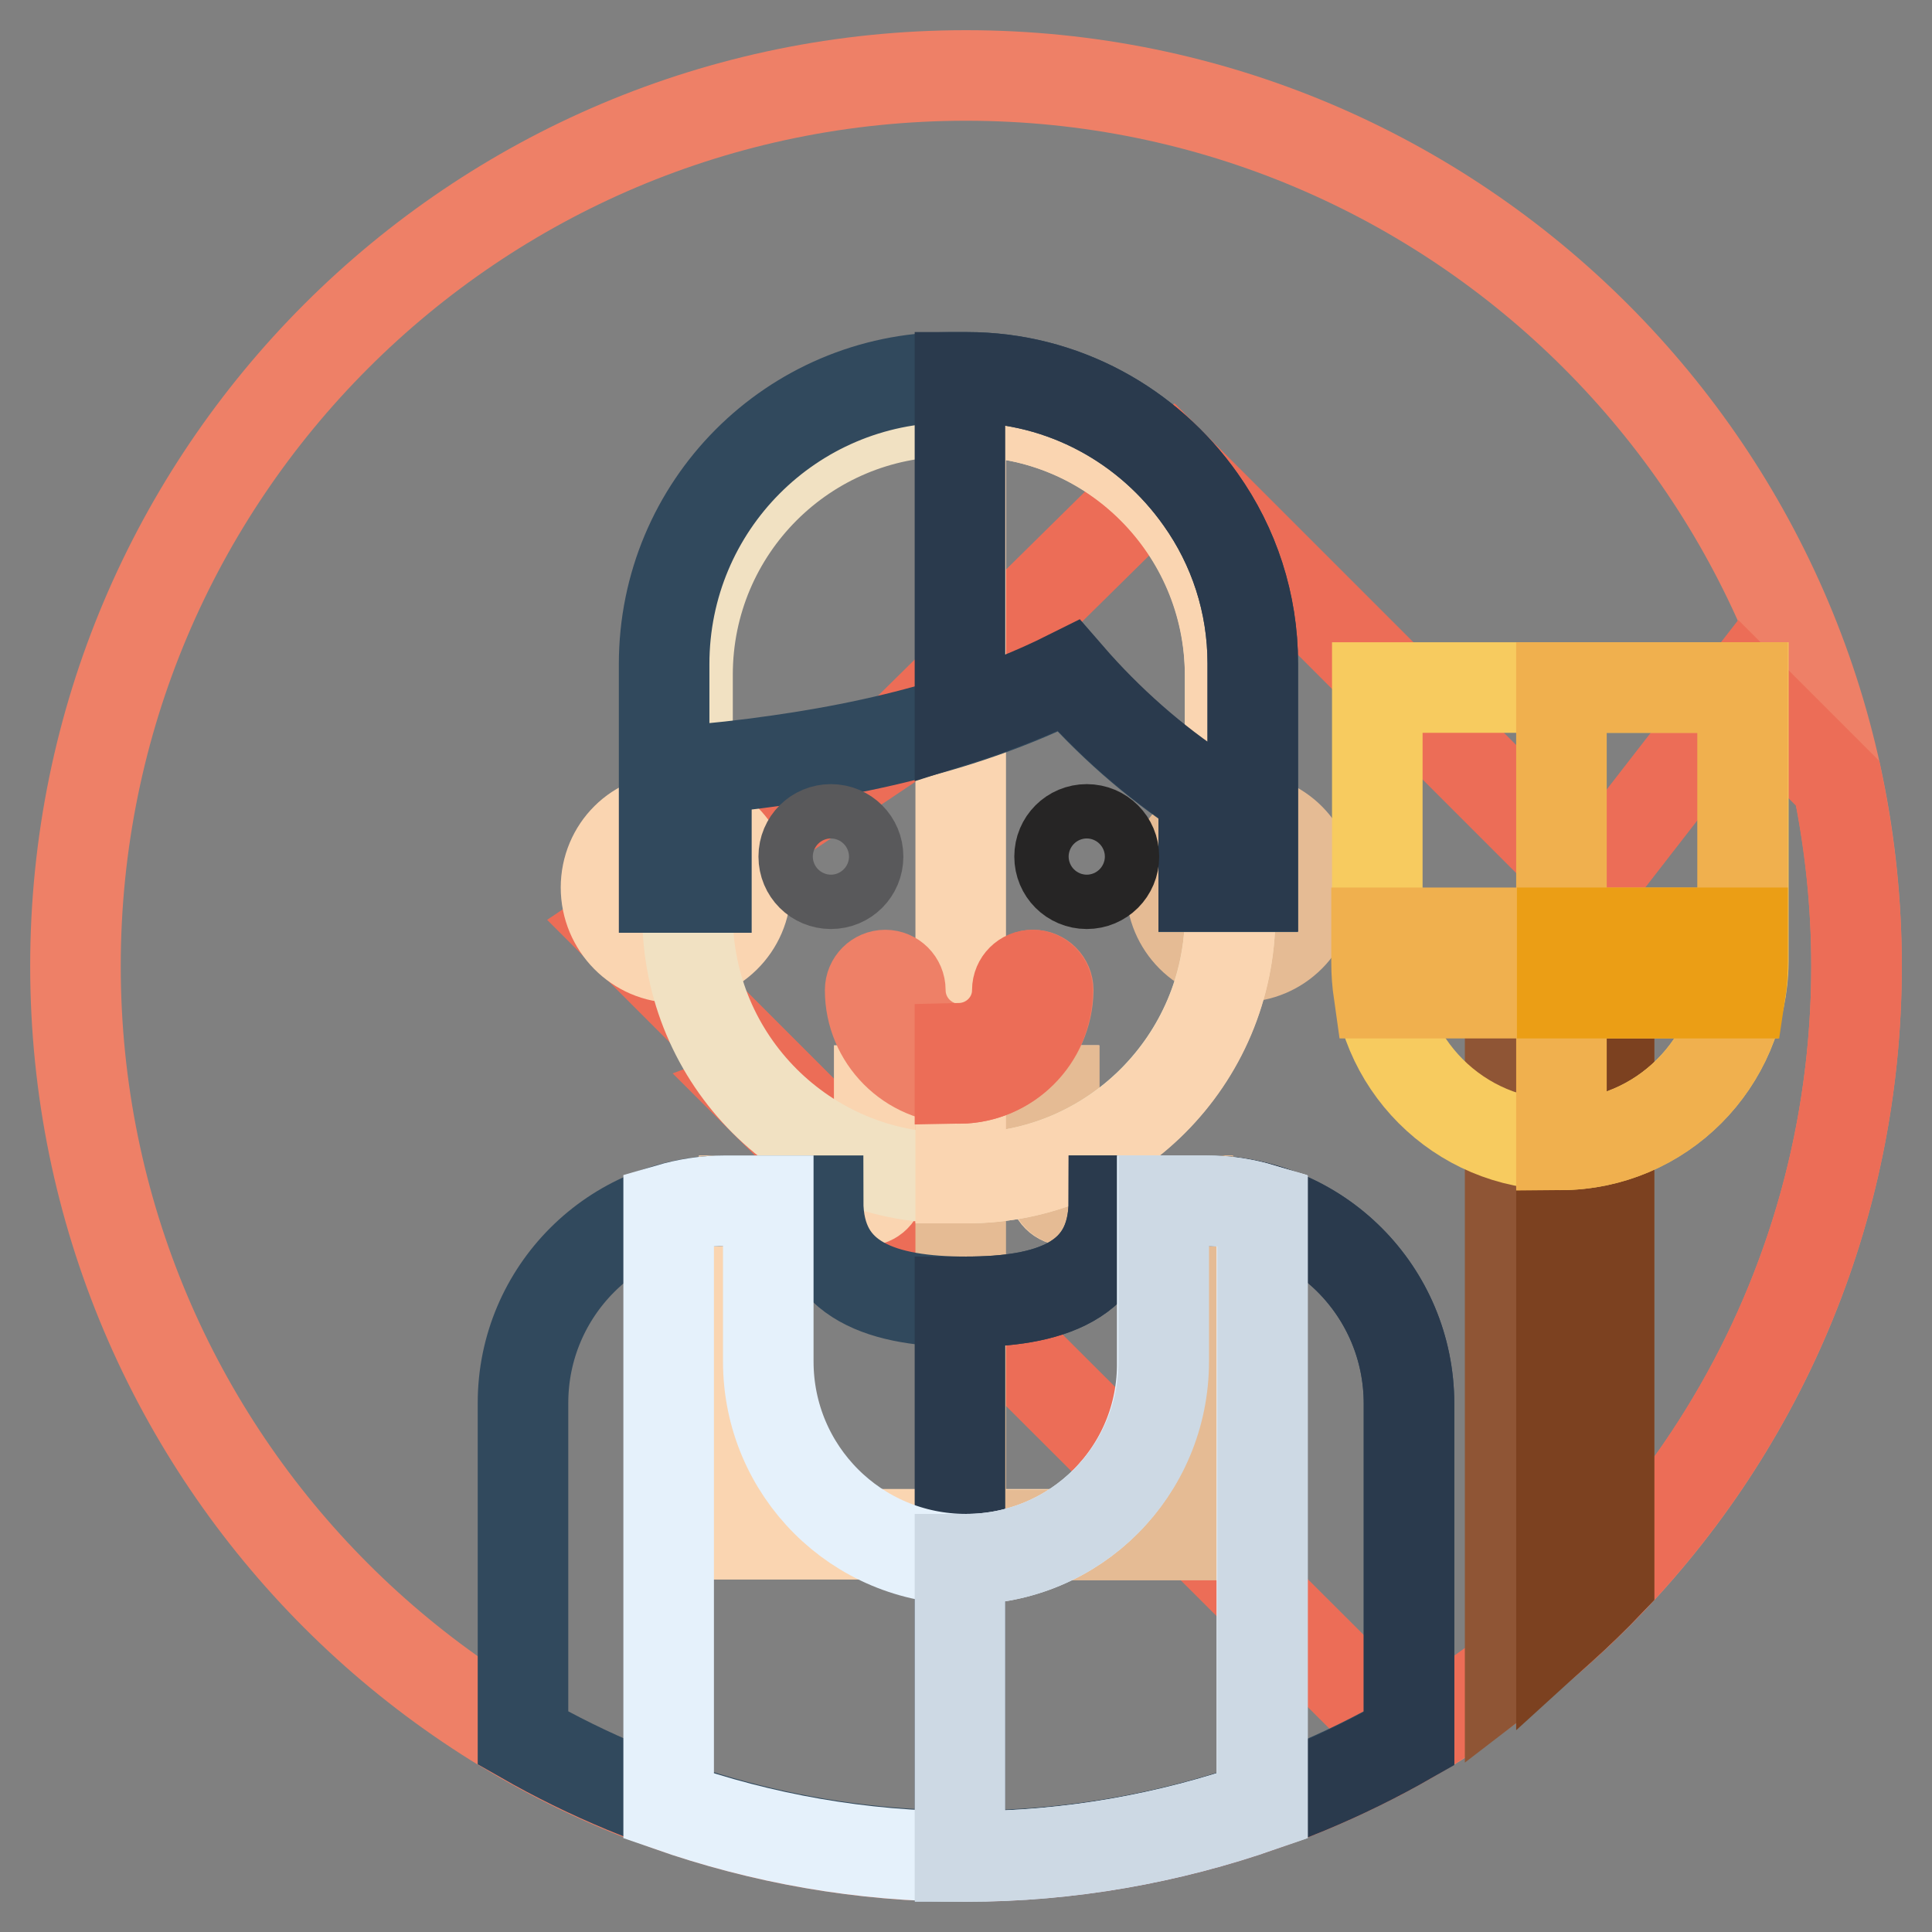
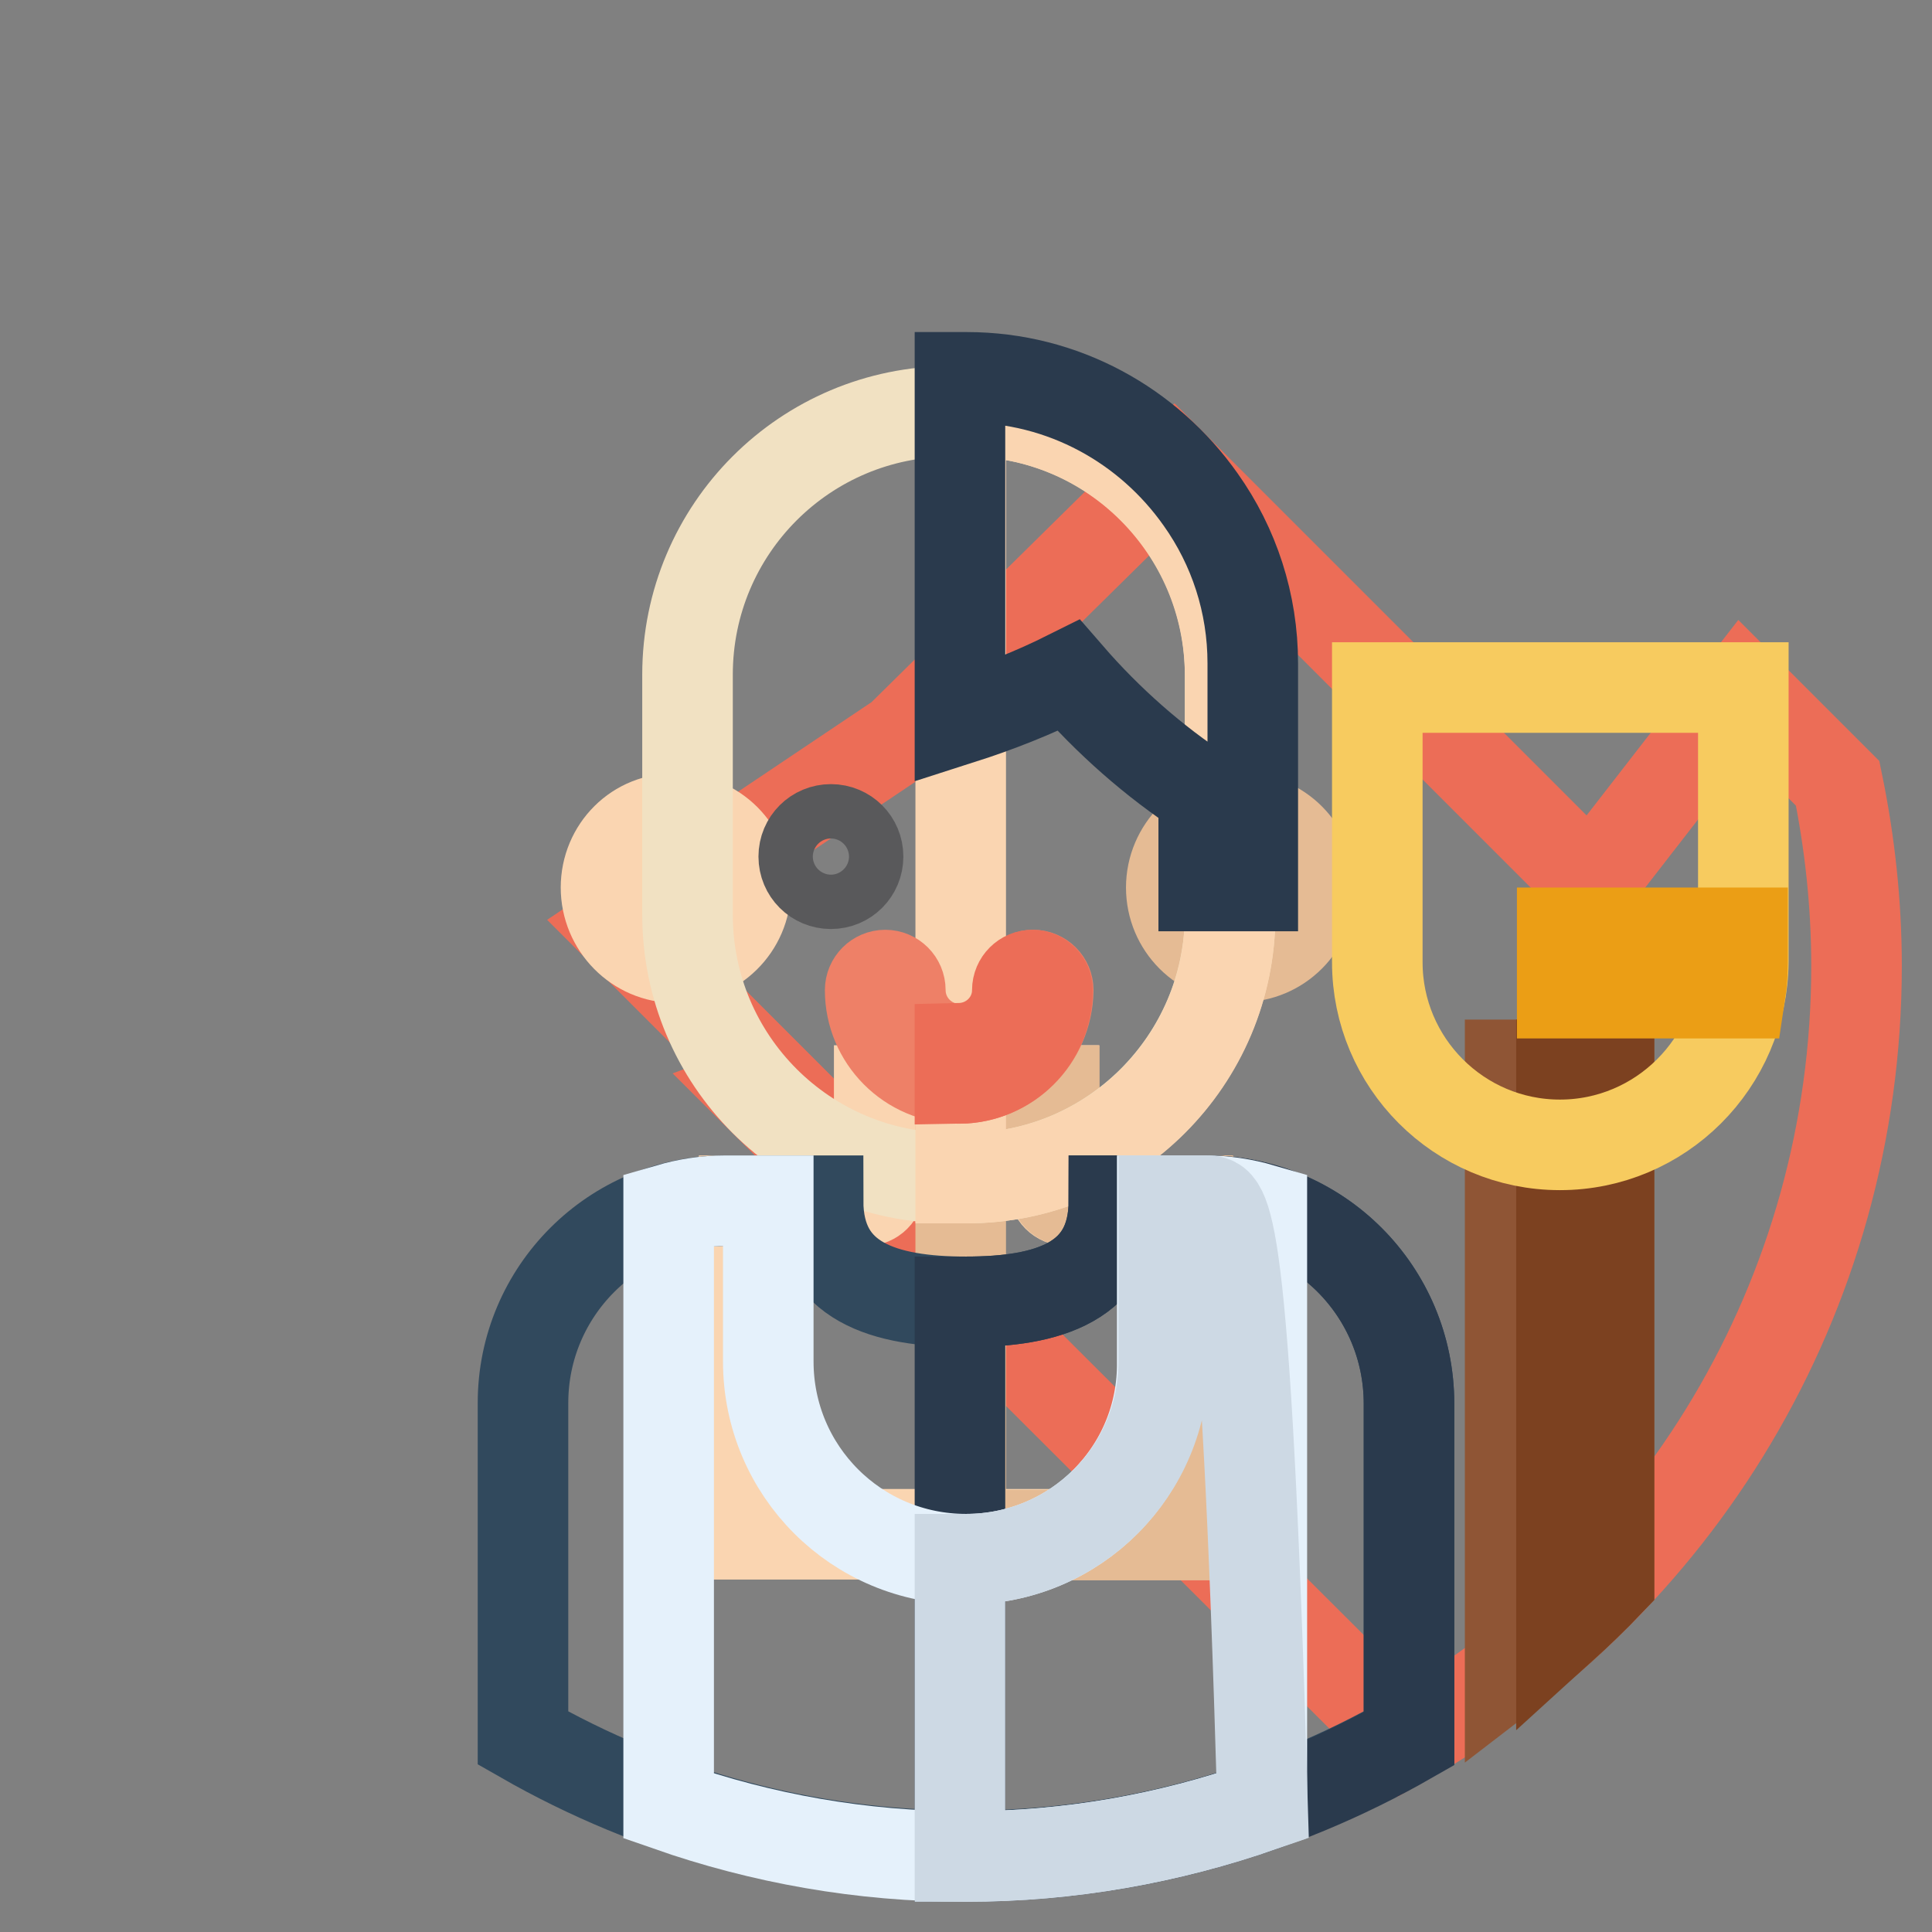
<svg xmlns="http://www.w3.org/2000/svg" version="1.1" x="0px" y="0px" viewBox="0 0 256 256" enable-background="new 0 0 256 256" xml:space="preserve">
  <rect x="0" y="0" width="256" height="256" fill="#808080" stroke="none" />
  <g>
-     <path stroke-width="12" fill-opacity="0" stroke="#ee8067" d="M10,128c0,65.2,52.8,118,118,118s118-52.8,118-118c0-65.2-52.8-118-118-118S10,62.8,10,128L10,128z" />
    <path stroke-width="12" fill-opacity="0" stroke="#ec6d57" d="M186.2,230.6C221.9,210.4,246,172,246,128c0-8.3-0.9-16.4-2.5-24.2l-12.6-12.6l-20.1,25.9l-55.2-55.2 l-36.3,35.8l-37.4,25.1l20.8,20.8l-2.7,1L186.2,230.6z" />
    <path stroke-width="12" fill-opacity="0" stroke="#fad5b1" d="M139.6,157.3v-12.8h-23.1v12.8c0,1-0.8,1.8-1.8,1.8H98.6v44.2h58.7v-44.2h-15.9 C140.4,159.1,139.6,158.3,139.6,157.3z" />
    <path stroke-width="12" fill-opacity="0" stroke="#e5bb94" d="M157.4,159.1h-15.9c-1,0-1.8-0.8-1.8-1.8v-12.8h-12.4v58.9h30.1V159.1z" />
    <path stroke-width="12" fill-opacity="0" stroke="#fad5b1" d="M80.3,117.6c0,5.1,4.1,9.3,9.2,9.3c5.1,0,9.3-4.1,9.3-9.2c0,0,0,0,0,0c0-5.1-4.1-9.2-9.2-9.2 C84.4,108.3,80.3,112.5,80.3,117.6L80.3,117.6z" />
    <path stroke-width="12" fill-opacity="0" stroke="#e5bb94" d="M155.2,117.6c0,5.1,4.1,9.2,9.2,9.2c5.1,0,9.2-4.1,9.2-9.2c0-5.1-4.1-9.2-9.2-9.2 C159.4,108.3,155.2,112.5,155.2,117.6L155.2,117.6z" />
    <path stroke-width="12" fill-opacity="0" stroke="#f1e1c2" d="M128.1,156.1H126c-19.3,0-34.9-15.6-34.9-34.9V89.4c0-19.3,15.6-34.9,34.9-34.9h2.1 c19.3,0,34.9,15.6,34.9,34.9v31.9C162.9,140.5,147.3,156.1,128.1,156.1z" />
    <path stroke-width="12" fill-opacity="0" stroke="#fad5b1" d="M128.1,54.5h-0.8v101.6h0.8c19.3,0,34.9-15.6,34.9-34.9V89.4C162.9,70.1,147.3,54.5,128.1,54.5z" />
-     <path stroke-width="12" fill-opacity="0" stroke="#31495d" d="M159.1,66.2c-6.9-9.8-18.2-16.2-31-16.2h-2.3C104.9,50.1,88,67,88,88v29.6h5.6v-15.7 c16.9-1.7,33.5-5,48-12.3c5.2,6,11.3,11.4,17.9,15.7v12.2h6.5V87.9C166,79.9,163.5,72.4,159.1,66.2z" />
    <path stroke-width="12" fill-opacity="0" stroke="#2a3a4d" d="M159.1,66.2c-6.9-9.8-18.2-16.2-31-16.2h-0.9v45.3c5-1.6,9.8-3.5,14.4-5.8c5.2,6,11.3,11.4,17.9,15.7v12.2 h6.5V87.9C166,79.9,163.5,72.4,159.1,66.2z" />
    <path stroke-width="12" fill-opacity="0" stroke="#59595b" d="M106.5,113.5c0,2,1.6,3.6,3.6,3.6c2,0,3.6-1.6,3.6-3.6c0-2-1.6-3.6-3.6-3.6 C108.1,109.9,106.5,111.5,106.5,113.5L106.5,113.5z" />
-     <path stroke-width="12" fill-opacity="0" stroke="#262525" d="M140.4,113.5c0,2,1.6,3.6,3.6,3.6c2,0,3.6-1.6,3.6-3.6c0-2-1.6-3.6-3.6-3.6 C142,109.9,140.4,111.5,140.4,113.5L140.4,113.5z" />
    <path stroke-width="12" fill-opacity="0" stroke="#31495d" d="M159.9,159.1h-12.3c0,10.8-8.7,13.4-19.6,13.4c-10.8,0-19.6-2.6-19.6-13.4H96.1c-14.8,0-26.8,12-26.8,26.8 v44.4c17.3,9.9,37.3,15.6,58.7,15.6s41.4-5.7,58.7-15.6V186C186.7,171.1,174.7,159.1,159.9,159.1z" />
    <path stroke-width="12" fill-opacity="0" stroke="#2a3a4d" d="M159.9,159.1h-12.3c0,10.8-8.7,13.4-19.6,13.4h-0.8V246c0.3,0,0.5,0,0.8,0c21.4,0,41.4-5.7,58.7-15.6V186 C186.7,171.1,174.7,159.1,159.9,159.1z" />
    <path stroke-width="12" fill-opacity="0" stroke="#ee8067" d="M127,142.9c-6.5,0-11.7-5.3-11.7-11.7c0-1.1,0.9-2,2-2c1.1,0,2,0.9,2,2c0,4.3,3.5,7.8,7.8,7.8 c4.3,0,7.8-3.5,7.8-7.8c0-1.1,0.9-2,2-2c1.1,0,2,0.9,2,2C138.8,137.7,133.5,142.9,127,142.9z" />
    <path stroke-width="12" fill-opacity="0" stroke="#ec6d57" d="M138.8,131.2c0-1.1-0.9-2-2-2c-1.1,0-2,0.9-2,2c0,4.2-3.4,7.6-7.6,7.7v4 C133.6,142.8,138.8,137.6,138.8,131.2z" />
    <path stroke-width="12" fill-opacity="0" stroke="#8f5535" d="M200.1,221.4c4.7-3.6,9-7.5,13.1-11.8v-68.5h-13.1V221.4z" />
    <path stroke-width="12" fill-opacity="0" stroke="#7c4120" d="M206.9,141.1v74.6c2.2-2,4.3-4,6.3-6.1v-68.5H206.9z" />
    <path stroke-width="12" fill-opacity="0" stroke="#f7cb5f" d="M206.7,151.7c-13.4,0-24.2-10.9-24.2-24.2V91.1h48.5v36.3C230.9,140.9,220,151.7,206.7,151.7z" />
-     <path stroke-width="12" fill-opacity="0" stroke="#f0b04e" d="M206.9,91.1v60.6c13.3-0.1,24-10.9,24-24.2V91.1H206.9L206.9,91.1z" />
    <path stroke-width="12" fill-opacity="0" stroke="#e5f1fb" d="M128,206.6c-14.5,0-26.2-11.7-26.2-26.2v-21.3h-5.7c-2.6,0-5.1,0.4-7.5,1.1v79.1 c12.3,4.3,25.5,6.7,39.3,6.7c13.8,0,27-2.4,39.3-6.7v-79.1c-2.4-0.7-4.9-1.1-7.5-1.1h-5.7v21.3C154.2,194.9,142.5,206.6,128,206.6z " />
-     <path stroke-width="12" fill-opacity="0" stroke="#cdd9e4" d="M159.9,159.1h-5.7v21.3c0,14.5-11.7,26.2-26.2,26.2c-0.3,0-0.5,0-0.8,0V246h0.8c13.8,0,27-2.4,39.3-6.7 v-79.1C165,159.5,162.5,159.1,159.9,159.1z" />
-     <path stroke-width="12" fill-opacity="0" stroke="#f0b04e" d="M182.4,123.6v3.9c0,1.4,0.1,2.7,0.3,4.1h47.8c0.2-1.3,0.3-2.7,0.3-4.1v-3.9H182.4z" />
+     <path stroke-width="12" fill-opacity="0" stroke="#cdd9e4" d="M159.9,159.1h-5.7v21.3c0,14.5-11.7,26.2-26.2,26.2c-0.3,0-0.5,0-0.8,0V246h0.8c13.8,0,27-2.4,39.3-6.7 C165,159.5,162.5,159.1,159.9,159.1z" />
    <path stroke-width="12" fill-opacity="0" stroke="#eb9e15" d="M207,123.6v8h23.6c0.2-1.3,0.3-2.7,0.3-4.1v-3.9H207z" />
  </g>
</svg>